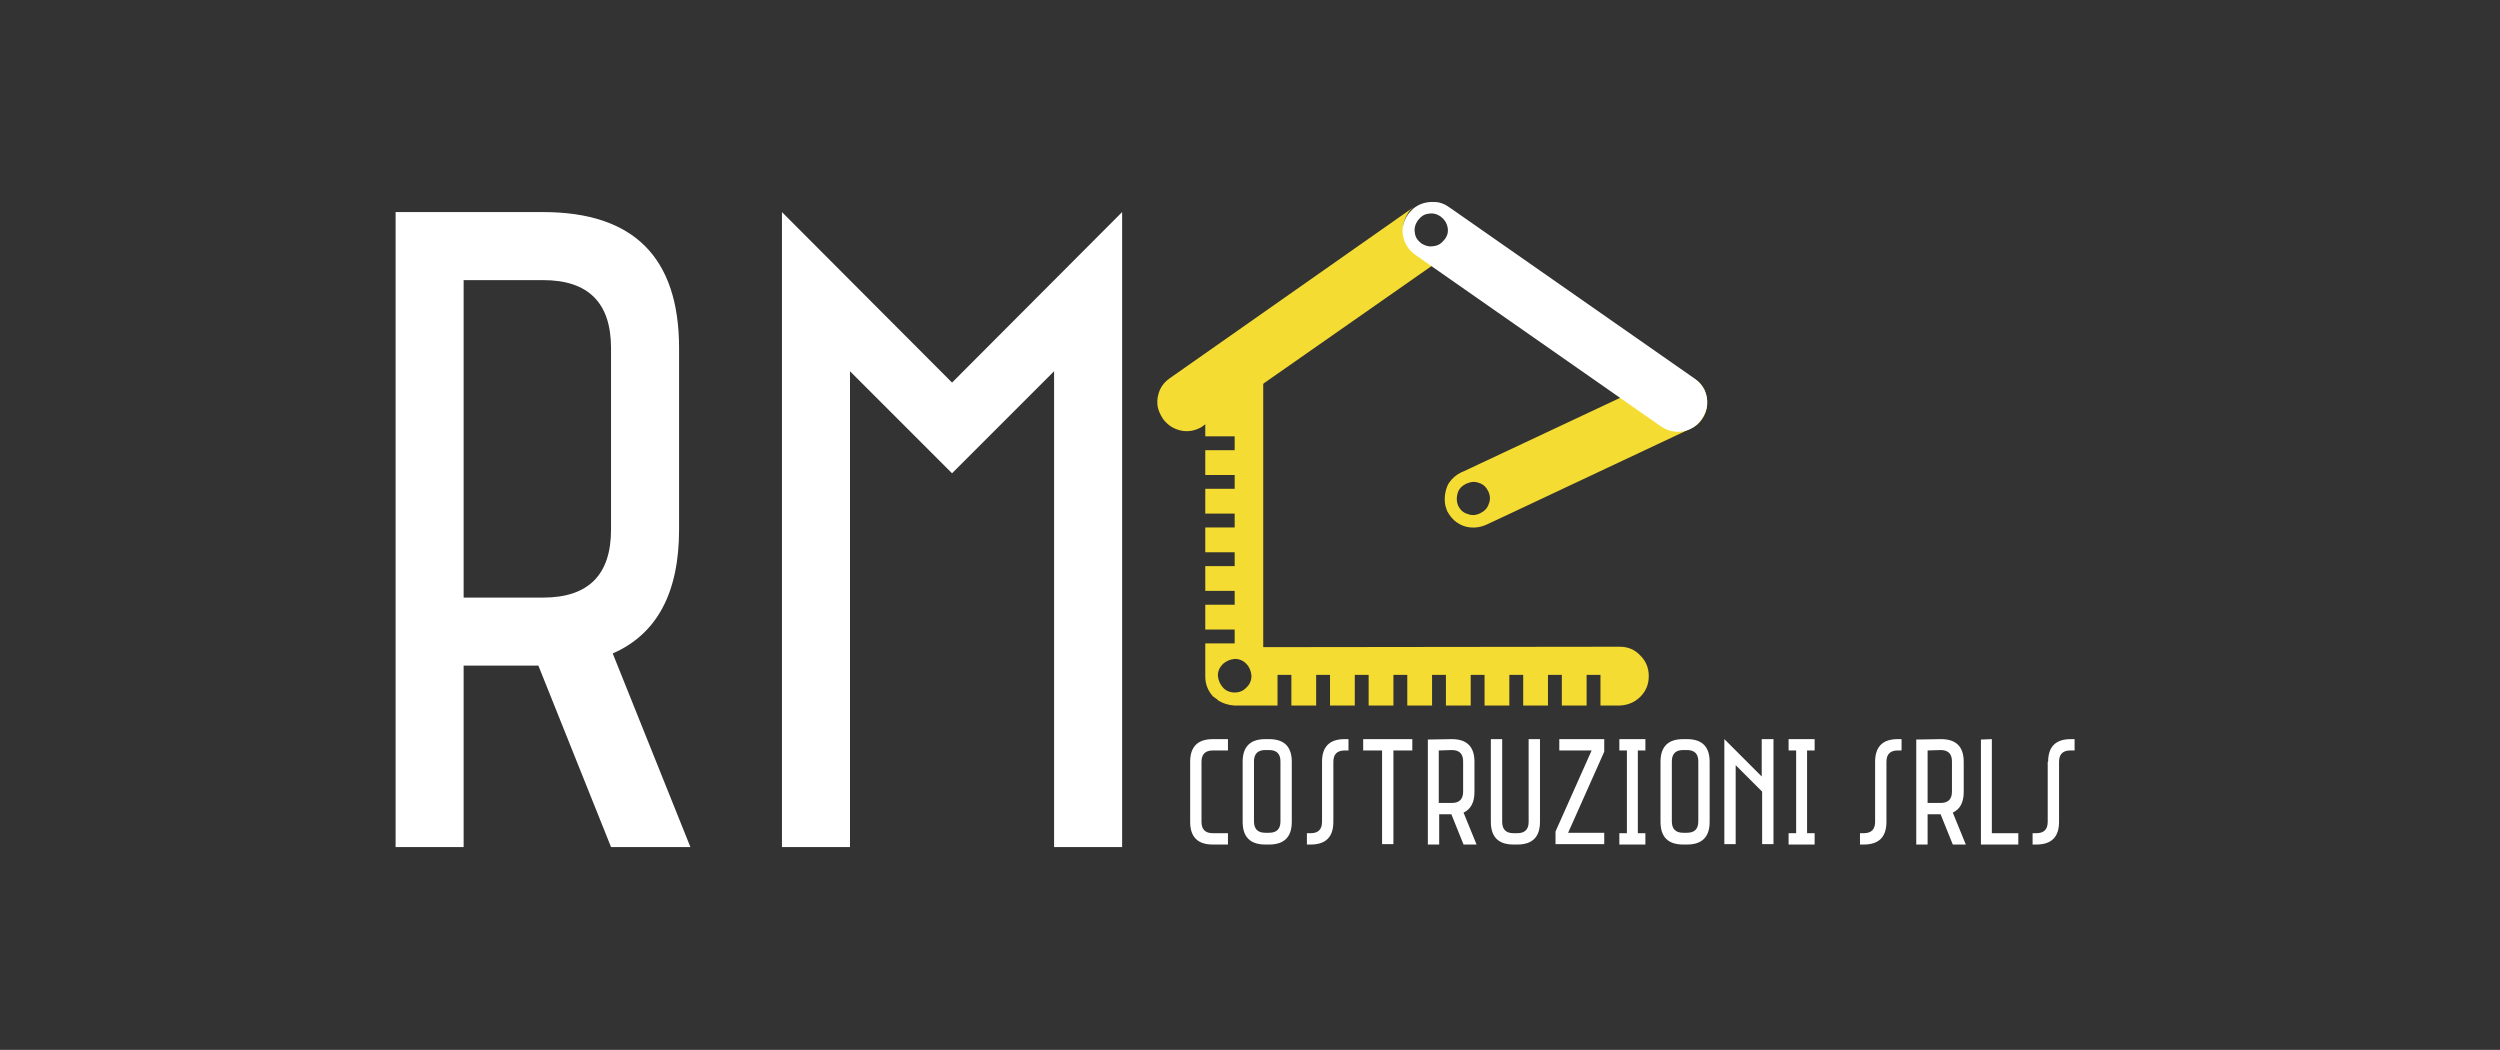
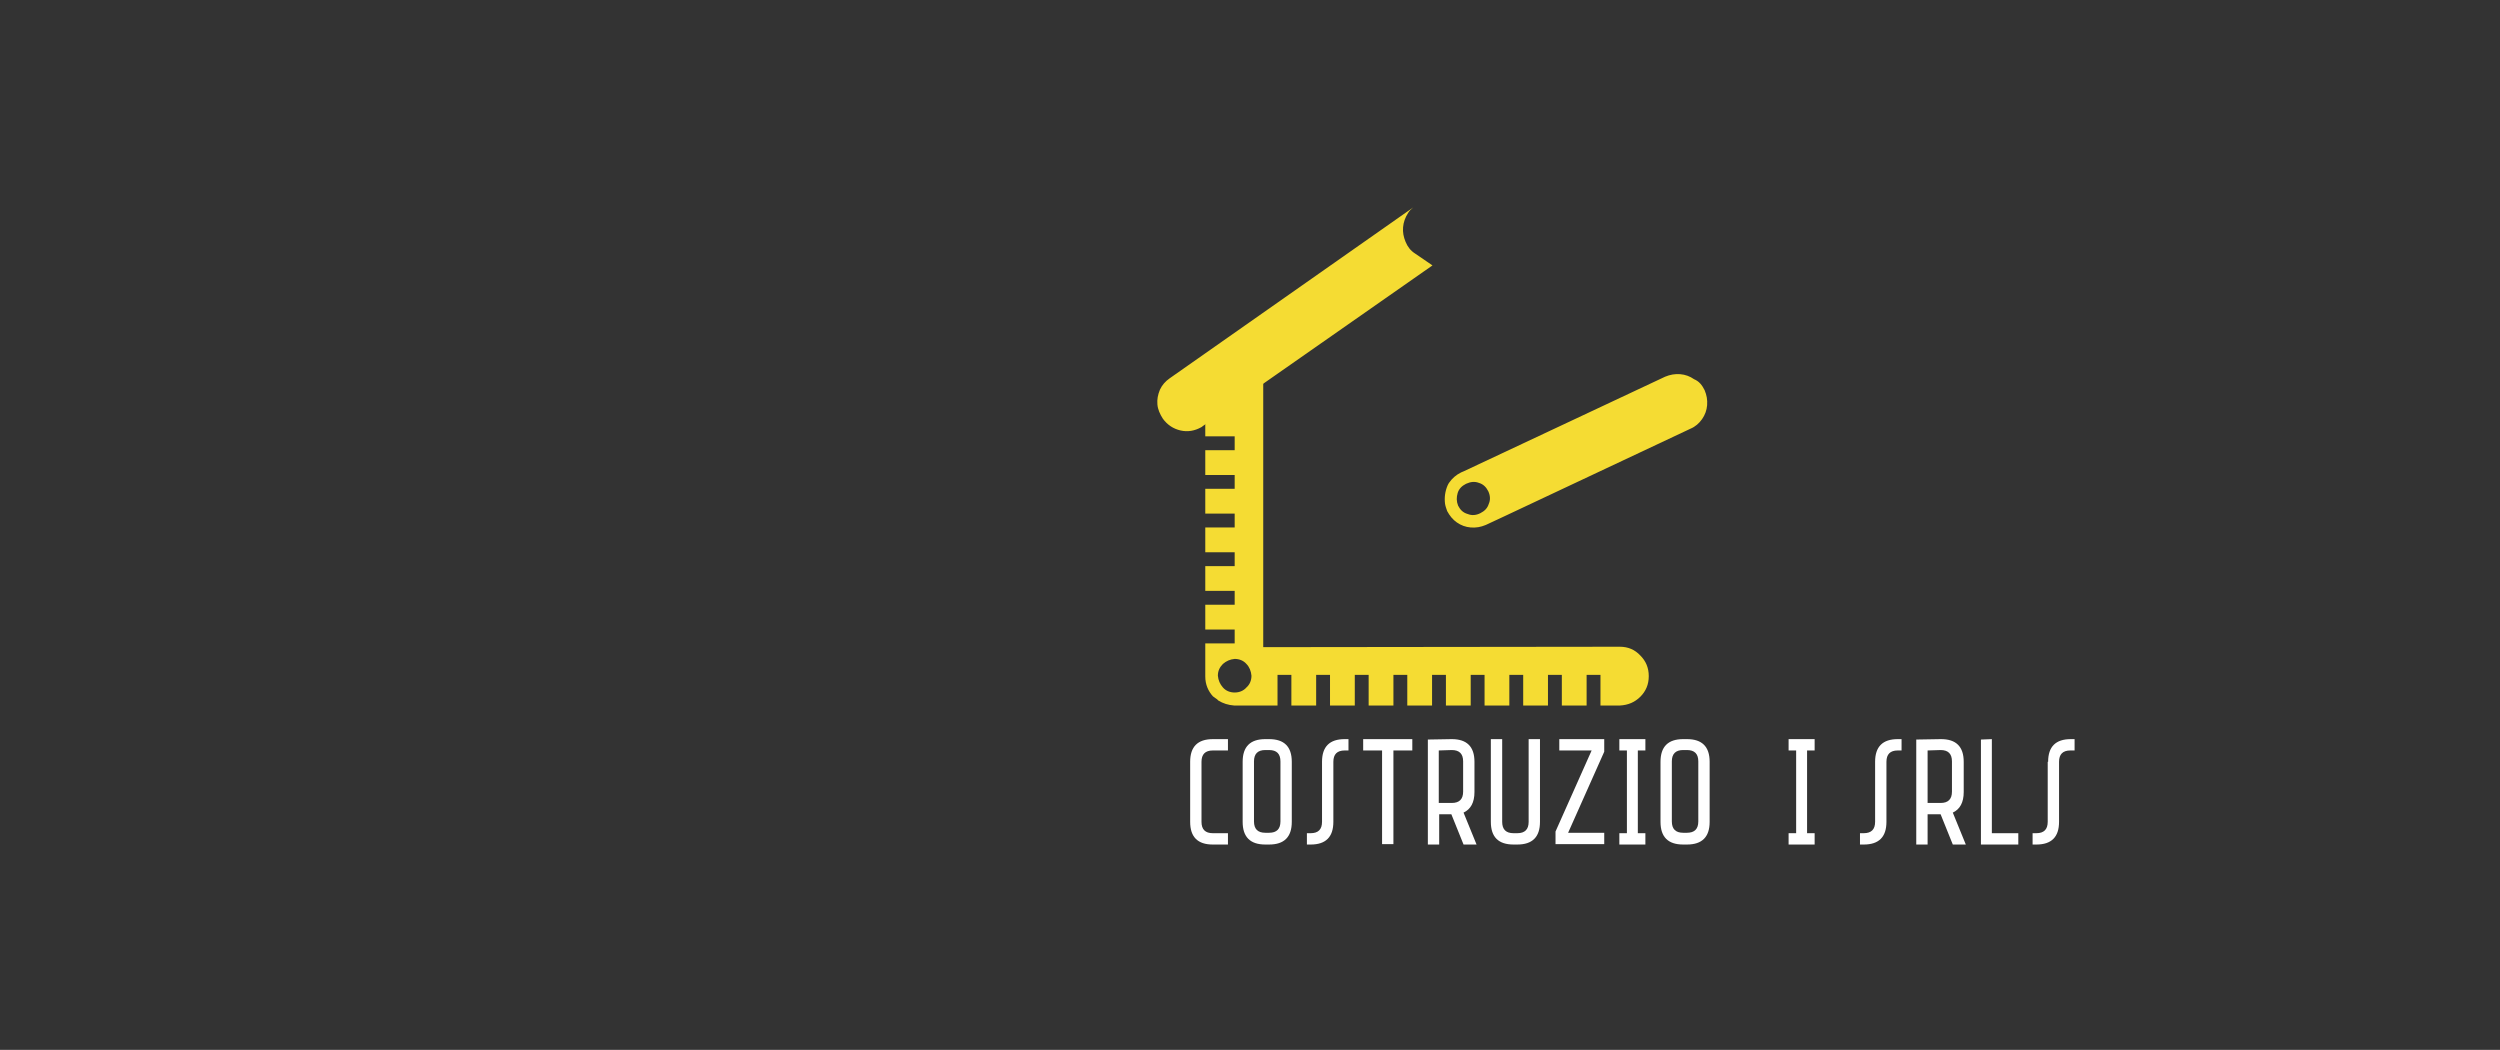
<svg xmlns="http://www.w3.org/2000/svg" xmlns:xlink="http://www.w3.org/1999/xlink" version="1.1" id="Livello_1" x="0px" y="0px" viewBox="0 0 595.3 250" style="enable-background:new 0 0 595.3 250;" xml:space="preserve">
  <rect x="0" y="0" width="595.3" height="250" fill="#333333" stroke="none" />
  <style type="text/css">
	.st0{fill-rule:evenodd;clip-rule:evenodd;fill:#F5DC33;}
	
		.st1{clip-path:url(#SVGID_00000013158167962656581580000003789447383611261336_);fill-rule:evenodd;clip-rule:evenodd;fill:#FFFFFF;}
	.st2{clip-path:url(#SVGID_00000129201692167423451670000007145996999073761206_);fill:#FFFFFF;}
	.st3{fill:#FFFFFF;}
</style>
  <path class="st0" d="M294,164.9c-1.1,0-2.1-0.4-2.8-1.2c-0.7-0.8-1.1-1.7-1.2-2.8c0-1.1,0.4-2,1.2-2.8c0.8-0.7,1.7-1.1,2.8-1.2  c1.1,0,2.1,0.4,2.8,1.2c0.7,0.7,1.1,1.7,1.2,2.8c0,1.1-0.4,2.1-1.2,2.8C296.1,164.5,295.1,164.9,294,164.9 M385.7,154l-84.9,0.1  V90.3c0,0-0.5,0.4-1.4,1s-2.1,1.4-3.4,2.4c-1.3,0.9-2.7,1.9-4,2.8c-1.4,1-2.5,1.7-3.5,2.4c-0.9,0.7-1.4,1-1.5,1.1v3.9h7v3.3h-7v5.9  h7v3.3h-7v5.9h7v3.3h-7v5.9h7v3.3h-7v5.9h7v3.3h-7v5.9h7v3.3h-7v7.9c0,1.9,0.7,3.5,1.9,4.8h0.1c0.1,0.1,0.3,0.3,0.5,0.4  c0.2,0.1,0.4,0.3,0.5,0.4c0,0,0,0.1,0.1,0.1c1.1,0.7,2.4,1.1,3.8,1.2h10.3v-7.3h3.3v7.3h5.9v-7.3h3.3v7.3h5.9v-7.3h3.3v7.3h5.9v-7.3  h3.3v7.3h5.9v-7.3h3.3v7.3h5.9v-7.3h3.3v7.3h5.9v-7.3h3.3v7.3h5.9v-7.3h3.3v7.3h5.9v-7.3h3.3v7.3h4.6c2-0.1,3.6-0.8,4.9-2.1  s2-2.9,2-4.9s-0.7-3.6-2-4.9C389.3,154.7,387.7,154,385.7,154" />
  <path class="st0" d="M354.4,117c-0.5-1-1.2-1.7-2.2-2c-1-0.4-2-0.3-3.1,0.2c-1,0.5-1.7,1.2-2,2.2s-0.3,2,0.1,3c0.5,1,1.2,1.7,2.3,2  c1,0.4,2,0.3,3-0.2s1.7-1.2,2-2.2C354.9,119.1,354.9,118.1,354.4,117 M405.9,92.9c0.5,1.2,0.7,2.3,0.6,3.6c-0.1,1.2-0.5,2.3-1.2,3.3  s-1.6,1.8-2.8,2.3l-44.2,20.8l-4.5,2.1c-1.2,0.5-2.3,0.7-3.6,0.6c-1.2-0.1-2.3-0.5-3.3-1.2s-1.7-1.6-2.3-2.7  c-0.2-0.6-0.4-1.1-0.5-1.7c-0.2-1.5,0-3,0.6-4.4c0.1-0.1,0.1-0.3,0.2-0.4s0.1-0.2,0.2-0.3c0.7-1,1.6-1.8,2.8-2.4l0.7-0.3l47.9-22.5  c1.2-0.5,2.4-0.7,3.6-0.6s2.3,0.5,3.3,1.2C404.6,90.8,405.3,91.7,405.9,92.9 M337,60.4l4.1,2.8L299.9,92l-13.4,9.4  c-0.1,0.1-0.3,0.2-0.4,0.3c-1.6,0.9-3.3,1.2-5,0.8c-1.7-0.4-3.1-1.3-4.2-2.8c-0.7-1.1-1.2-2.2-1.3-3.4c-0.1-1.2,0.1-2.3,0.6-3.5  c0.5-1.1,1.3-2,2.3-2.7l58-40.7c-0.5,0.4-0.9,0.8-1.2,1.3c-0.7,1.1-1.1,2.2-1.2,3.4s0.1,2.3,0.6,3.5C335.2,58.8,335.9,59.7,337,60.4  " />
  <g>
    <g>
      <defs>
-         <rect id="SVGID_1_" x="94.2" y="47.9" width="399.8" height="154.1" />
-       </defs>
+         </defs>
      <clipPath id="SVGID_00000014617176628561491650000013870774344138130622_">
        <use xlink:href="#SVGID_1_" style="overflow:visible;" />
      </clipPath>
      <path style="clip-path:url(#SVGID_00000014617176628561491650000013870774344138130622_);fill-rule:evenodd;clip-rule:evenodd;fill:#FFFFFF;" d="    M338.5,58c-0.9-0.7-1.5-1.5-1.6-2.6c-0.2-1,0.1-2,0.7-2.9c0.7-0.9,1.5-1.5,2.5-1.6c1.1-0.2,2,0,3,0.7c0.9,0.7,1.4,1.5,1.6,2.5    c0.2,1.1,0,2-0.7,2.9s-1.5,1.5-2.6,1.6C340.4,58.8,339.5,58.6,338.5,58 M403.6,90.2l-58-40.5l-0.6-0.4c-1.1-0.8-2.3-1.2-3.5-1.2    c-0.1,0-0.3,0-0.4,0c-0.2,0-0.3,0-0.5,0c-1.5,0.1-2.9,0.6-4.1,1.6c-0.4,0.4-0.8,0.8-1.2,1.3c-0.7,1-1.2,2.2-1.3,3.4    c-0.1,1.2,0.1,2.3,0.6,3.4c0.5,1.1,1.3,2.1,2.3,2.8l4,2.8l54.7,38.2c1.1,0.7,2.2,1.1,3.4,1.2c1.2,0.1,2.3-0.1,3.4-0.6    s2.1-1.3,2.8-2.4c0.7-1,1.2-2.2,1.3-3.4c0.1-1.2-0.1-2.4-0.6-3.5C405.4,91.9,404.6,90.9,403.6,90.2" />
    </g>
    <g>
      <defs>
-         <rect id="SVGID_00000048483606637794545150000000145865246791564185_" x="94.2" y="47.9" width="399.8" height="154.1" />
-       </defs>
+         </defs>
      <clipPath id="SVGID_00000036960570454100565880000004883022628470181033_">
        <use xlink:href="#SVGID_00000048483606637794545150000000145865246791564185_" style="overflow:visible;" />
      </clipPath>
-       <path style="clip-path:url(#SVGID_00000036960570454100565880000004883022628470181033_);fill:#FFFFFF;" d="M129.3,50.5    c21.6,0,32.4,10.8,32.4,32.4v43.2c0,15.1-5.3,24.9-15.8,29.5l18.5,46.1h-18.9l-17.3-43.2h-17.8v43.2H94.2V50.5H129.3z M110.4,66.7    v75.6h18.9c10.8,0,16.2-5.4,16.2-16.2V82.9c0-10.8-5.4-16.2-16.2-16.2H110.4z M267.2,50.5v151.2H251V88.4l-24.3,24.3l-24.3-24.3    v113.3h-16.2V50.5l40.5,40.6L267.2,50.5z" />
    </g>
  </g>
  <path class="st3" d="M292.4,176v2.7h-3.6c-1.8,0-2.7,0.9-2.7,2.7v14.3c0,1.8,0.9,2.7,2.7,2.7h3.6v2.7h-3.6c-3.6,0-5.4-1.8-5.4-5.4  v-14.3c0-3.6,1.8-5.4,5.4-5.4H292.4z M302.2,176c3.6,0,5.4,1.8,5.4,5.4v14.3c0,3.6-1.8,5.4-5.4,5.4h-0.9c-3.6,0-5.4-1.8-5.4-5.4  v-14.3c0-3.6,1.8-5.4,5.4-5.4H302.2z M302.2,198.3c1.8,0,2.7-0.9,2.7-2.7v-14.3c0-1.8-0.9-2.7-2.7-2.7h-0.9c-1.8,0-2.7,0.9-2.7,2.7  v14.3c0,1.8,0.9,2.7,2.7,2.7H302.2z" />
  <path class="st3" d="M314.8,181.4c0-3.6,1.8-5.4,5.4-5.4h0.9v2.7h-0.9c-1.8,0-2.7,0.9-2.7,2.7v14.3c0,3.6-1.8,5.4-5.4,5.4h-0.9v-2.7  h0.9c1.8,0,2.7-0.9,2.7-2.7V181.4z" />
  <path class="st3" d="M336.3,176v2.7h-4.5V201h-2.7v-22.3h-4.5V176H336.3z" />
  <path class="st3" d="M345.7,176c3.6,0,5.4,1.8,5.4,5.4v7.2c0,2.5-0.9,4.1-2.6,4.9l3.1,7.6h-3.1l-2.9-7.2h-2.9v7.2H340v-25L345.7,176  L345.7,176z M342.6,178.7v12.5h3.1c1.8,0,2.7-0.9,2.7-2.7v-7.2c0-1.8-0.9-2.7-2.7-2.7L342.6,178.7L342.6,178.7z" />
  <path class="st3" d="M366.7,176v19.7c0,3.6-1.8,5.4-5.4,5.4h-0.9c-3.6,0-5.4-1.8-5.4-5.4V176h2.7v19.7c0,1.8,0.9,2.7,2.7,2.7h0.9  c1.8,0,2.7-0.9,2.7-2.7V176H366.7z" />
  <path class="st3" d="M382,179l-8.6,19.3h8.6v2.7h-11.6v-3l8.6-19.3h-7.7V176H382V179z" />
  <path class="st3" d="M391.8,176v2.7H390v19.7h1.8v2.7h-6.2v-2.7h1.8v-19.7h-1.8V176H391.8z" />
  <path class="st3" d="M401.7,176c3.6,0,5.4,1.8,5.4,5.4v14.3c0,3.6-1.8,5.4-5.4,5.4h-0.9c-3.6,0-5.4-1.8-5.4-5.4v-14.3  c0-3.6,1.8-5.4,5.4-5.4H401.7z M401.7,198.3c1.8,0,2.7-0.9,2.7-2.7v-14.3c0-1.8-0.9-2.7-2.7-2.7h-0.9c-1.8,0-2.7,0.9-2.7,2.7v14.3  c0,1.8,0.9,2.7,2.7,2.7H401.7z" />
-   <path class="st3" d="M422.3,176v25h-2.7v-12.5l-6.3-6.3V201h-2.7v-25l8.9,8.9V176H422.3z" />
  <path class="st3" d="M432.1,176v2.7h-1.8v19.7h1.8v2.7h-6.2v-2.7h1.8v-19.7h-1.8V176H432.1z" />
  <path class="st3" d="M446.5,181.4c0-3.6,1.8-5.4,5.4-5.4h0.9v2.7h-0.9c-1.8,0-2.7,0.9-2.7,2.7v14.3c0,3.6-1.8,5.4-5.4,5.4h-0.9v-2.7  h0.9c1.8,0,2.7-0.9,2.7-2.7V181.4z" />
  <path class="st3" d="M462.2,176c3.6,0,5.4,1.8,5.4,5.4v7.2c0,2.5-0.9,4.1-2.6,4.9l3.1,7.6H465l-2.9-7.2H459v7.2h-2.7v-25L462.2,176  L462.2,176z M459,178.7v12.5h3.1c1.8,0,2.7-0.9,2.7-2.7v-7.2c0-1.8-0.9-2.7-2.7-2.7L459,178.7L459,178.7z" />
  <path class="st3" d="M474.3,176v22.4h6.3v2.7h-8.9v-25L474.3,176L474.3,176z" />
  <path class="st3" d="M487.7,181.4c0-3.6,1.8-5.4,5.4-5.4h0.9v2.7h-1c-1.8,0-2.7,0.9-2.7,2.7v14.3c0,3.6-1.8,5.4-5.4,5.4H484v-2.7  h0.9c1.8,0,2.7-0.9,2.7-2.7v-14.3H487.7z" />
</svg>